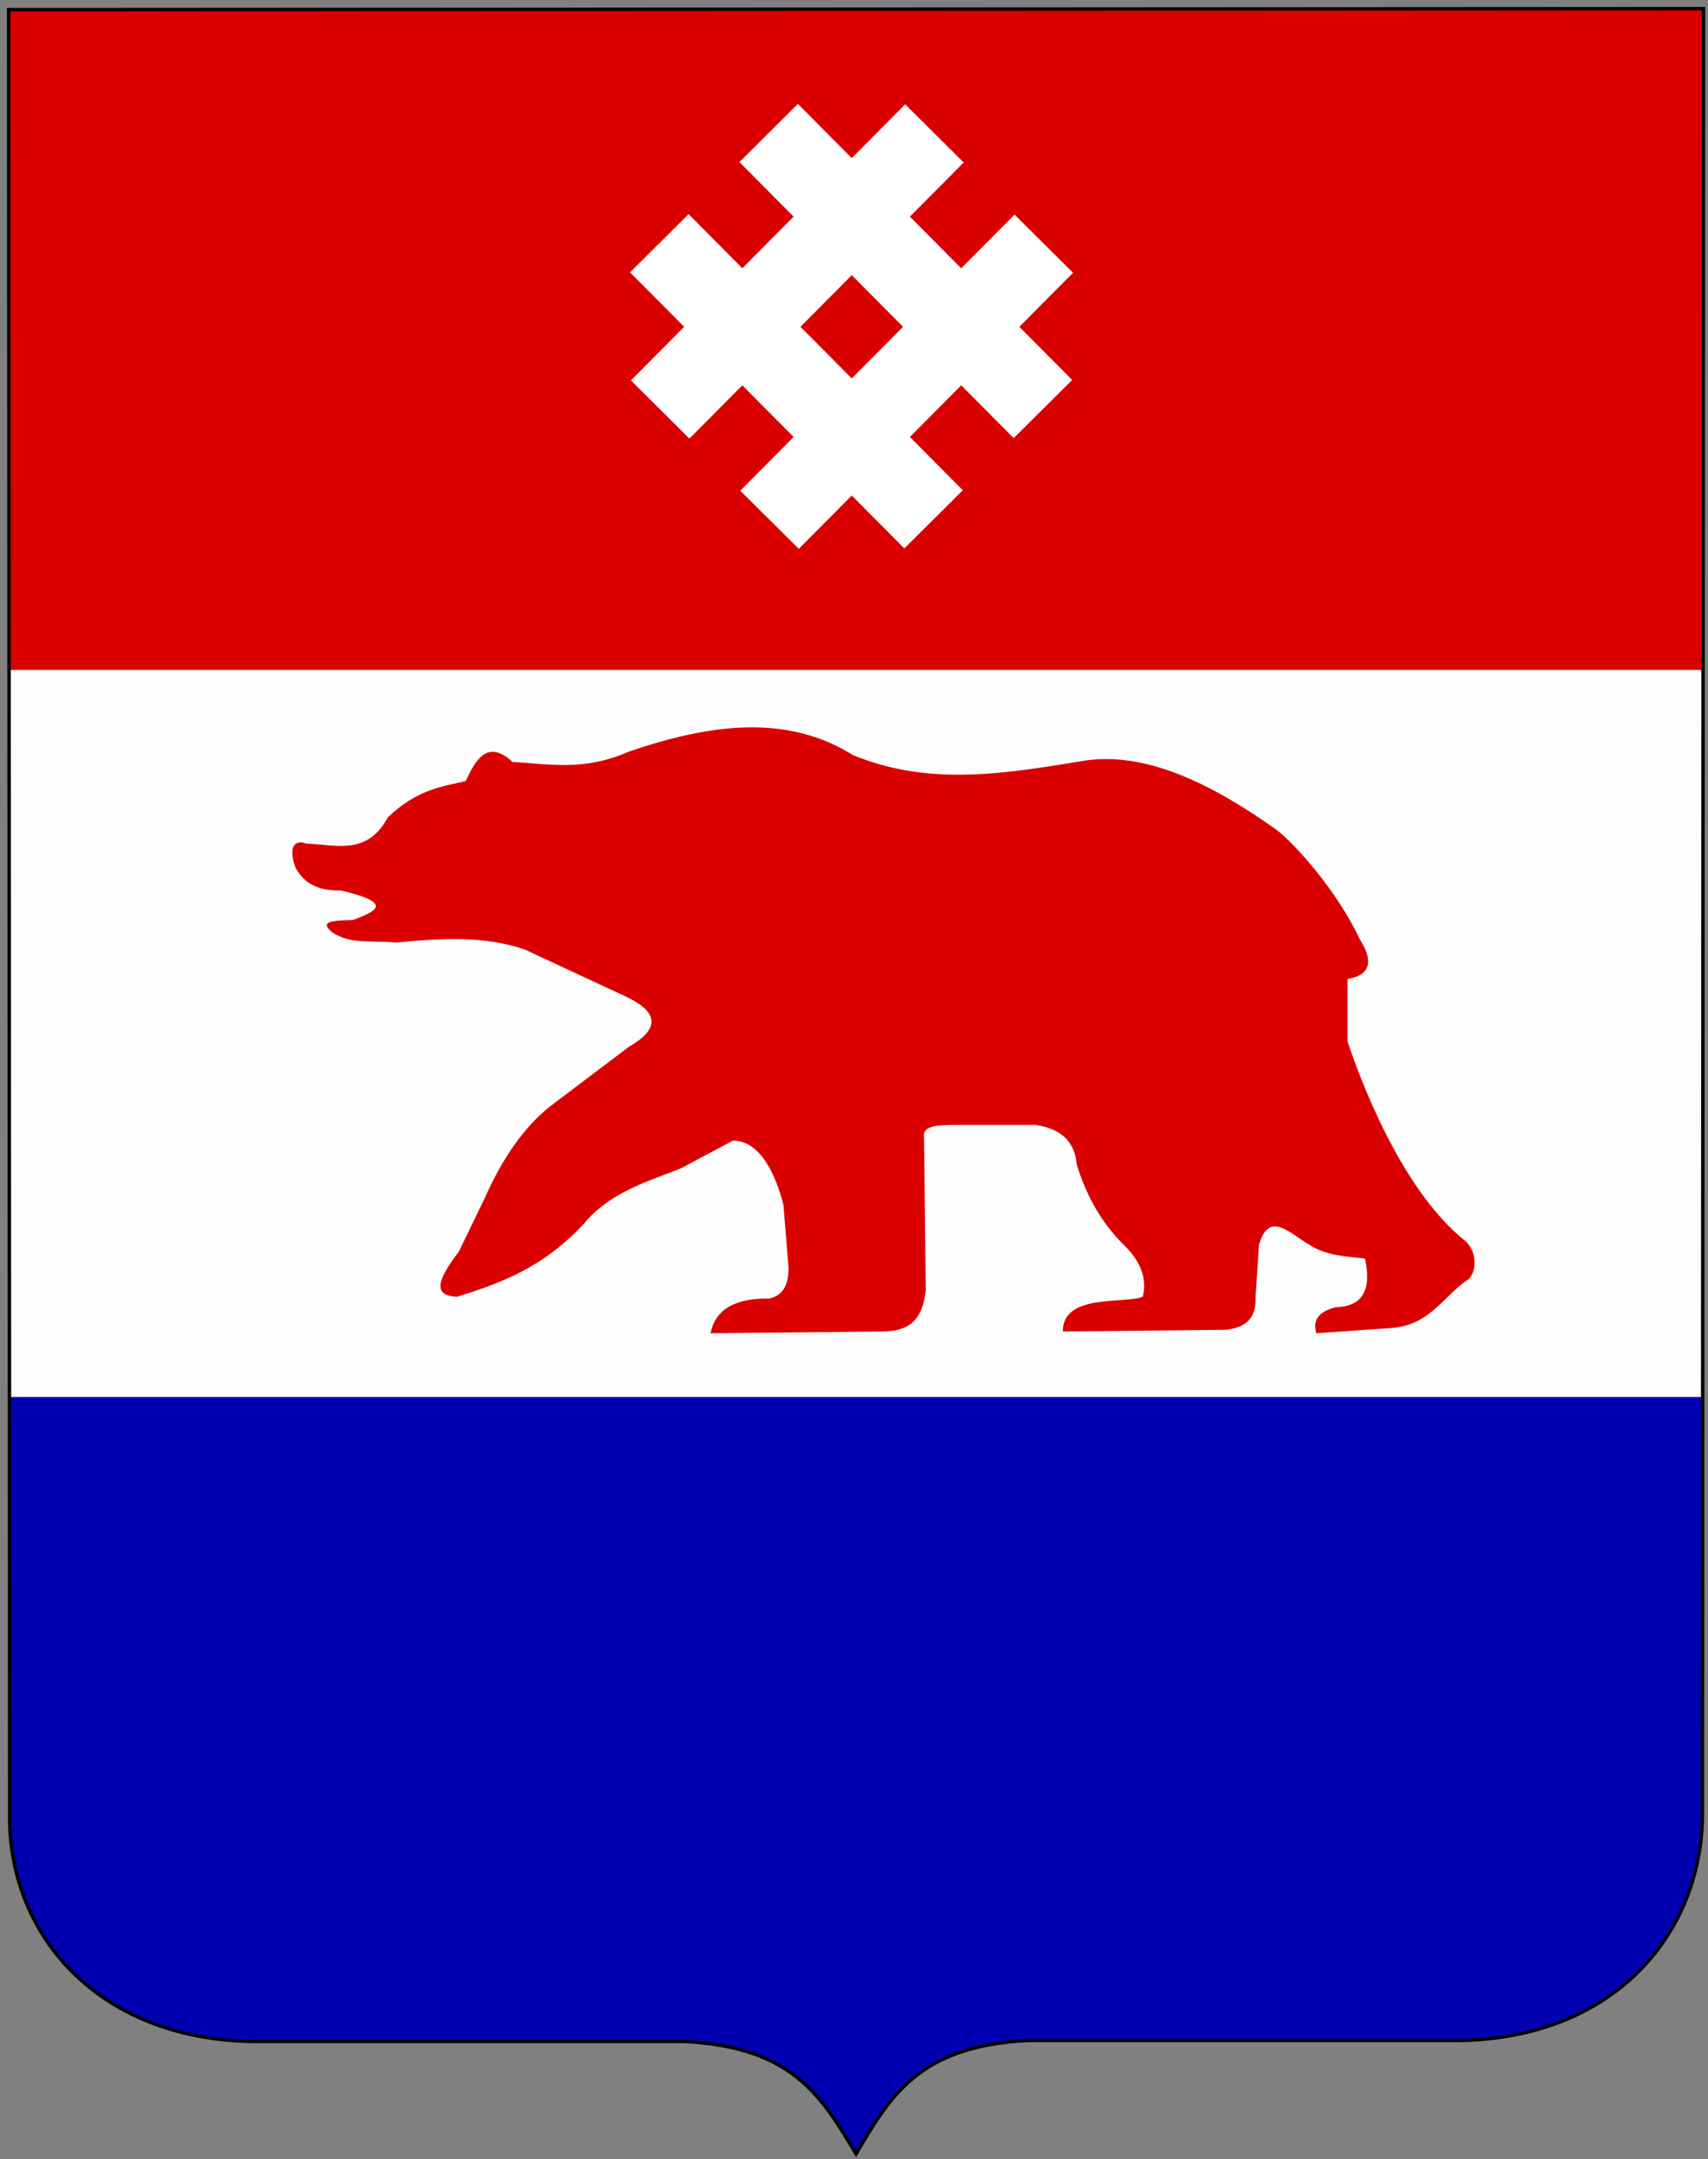
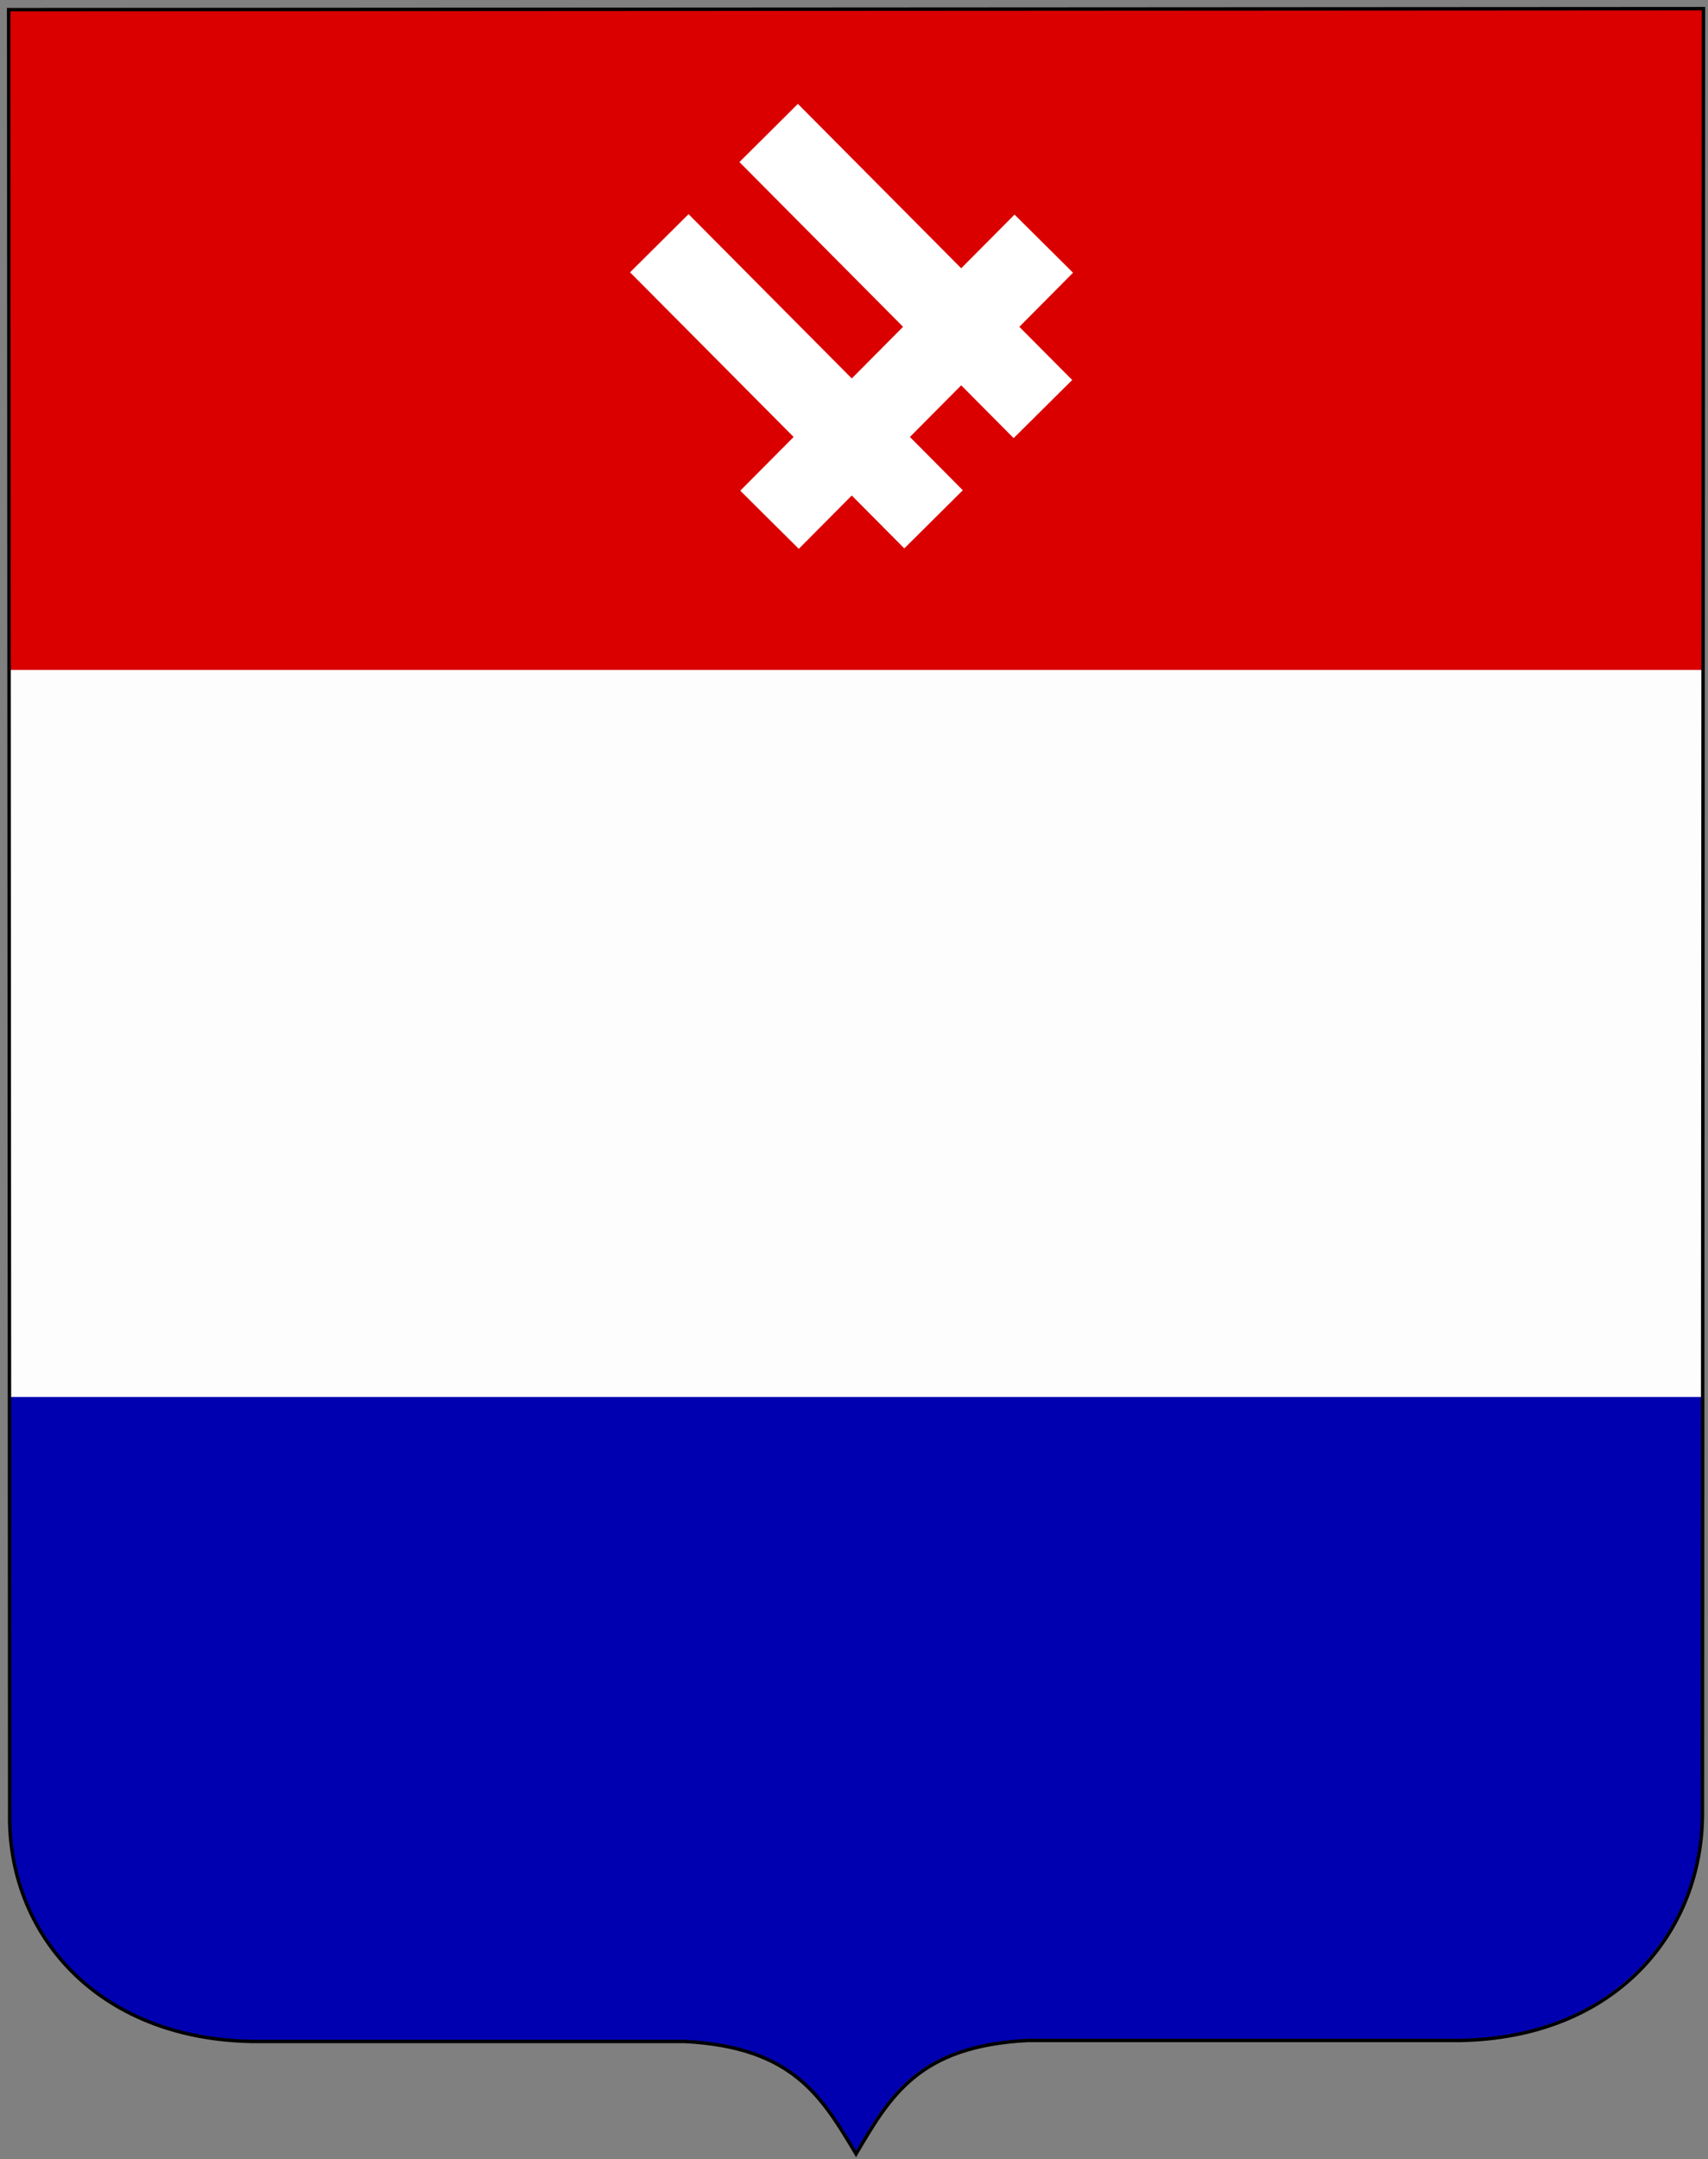
<svg xmlns="http://www.w3.org/2000/svg" version="1.0" width="497" height="628.01" id="svg1901">
  <rect width="100%" height="100%" fill="#808080" stroke="none" />
  <defs id="defs1903">
    <clipPath id="clipPath7122">
      <path d="M 69.701,127.062 L 562.859,126.777 L 562.559,651.363 C 562.718,686.023 537.566,717.059 491.845,717.791 L 366.131,717.791 C 334.717,719.424 326.342,733.671 316.28,750.791 C 306.217,733.956 297.842,719.709 266.429,718.076 L 140.714,718.076 C 94.994,717.345 69.336,686.309 70,651.648 L 69.701,127.062 z " style="color:#000000;fill:none;stroke:#000000;stroke-width:1;" id="path7124" />
    </clipPath>
    <clipPath id="clipPath7126">
-       <path d="M 69.701,127.062 L 562.859,126.777 L 562.559,651.363 C 562.718,686.023 537.566,717.059 491.845,717.791 L 366.131,717.791 C 334.717,719.424 326.342,733.671 316.28,750.791 C 306.217,733.956 297.842,719.709 266.429,718.076 L 140.714,718.076 C 94.994,717.345 69.336,686.309 70,651.648 L 69.701,127.062 z " style="color:#000000;fill:none;stroke:#000000;stroke-width:1;" id="path7128" />
+       <path d="M 69.701,127.062 L 562.859,126.777 L 562.559,651.363 C 562.718,686.023 537.566,717.059 491.845,717.791 L 366.131,717.791 C 334.717,719.424 326.342,733.671 316.28,750.791 C 306.217,733.956 297.842,719.709 266.429,718.076 L 140.714,718.076 C 94.994,717.345 69.336,686.309 70,651.648 L 69.701,127.062 " style="color:#000000;fill:none;stroke:#000000;stroke-width:1;" id="path7128" />
    </clipPath>
    <clipPath id="clipPath7130">
      <path d="M 69.701,127.062 L 562.859,126.777 L 562.559,651.363 C 562.718,686.023 537.566,717.059 491.845,717.791 L 366.131,717.791 C 334.717,719.424 326.342,733.671 316.28,750.791 C 306.217,733.956 297.842,719.709 266.429,718.076 L 140.714,718.076 C 94.994,717.345 69.336,686.309 70,651.648 L 69.701,127.062 z " style="color:#000000;fill:none;stroke:#000000;stroke-width:1;" id="path7132" />
    </clipPath>
  </defs>
  <g transform="translate(-69.528,-126.641)" style="opacity:1" id="layer1">
    <rect width="525.615" height="248.472" x="45.764" y="305.983" transform="translate(2.02,2.02)" style="opacity:1;fill:#fdfdfd;fill-opacity:1;stroke:#000000;stroke-width:1.099;stroke-linecap:round;stroke-miterlimit:4;stroke-dasharray:none;stroke-dashoffset:0;stroke-opacity:1" clip-path="url(#clipPath7130)" id="rect4193" />
    <rect width="525.704" height="209.99" x="57.148" y="109.51" transform="translate(2.02,2.02)" style="fill:#da0000;fill-opacity:1;stroke:none;stroke-width:1.01;stroke-linecap:round;stroke-miterlimit:4;stroke-dasharray:none;stroke-dashoffset:0;stroke-opacity:1" clip-path="url(#clipPath7126)" id="rect4191" />
-     <path d="M 341.432,165.448 L 261.63,245.755" style="opacity:1;color:#000000;fill:none;stroke:#ffffff;stroke-width:24;stroke-linecap:butt;stroke-linejoin:miter;stroke-miterlimit:4;stroke-dasharray:none;stroke-dashoffset:0;visibility:visible;display:inline;overflow:visible" id="path3212" />
    <path d="M 373.251,197.521 L 293.449,277.828" style="opacity:1;color:#000000;fill:none;stroke:#ffffff;stroke-width:24;stroke-linecap:butt;stroke-linejoin:miter;stroke-miterlimit:4;stroke-dasharray:none;stroke-dashoffset:0;visibility:visible;display:inline;overflow:visible" id="path4183" />
    <path d="M 293.197,165.322 L 372.999,245.629" style="opacity:1;color:#000000;fill:none;stroke:#ffffff;stroke-width:24;stroke-linecap:butt;stroke-linejoin:miter;stroke-miterlimit:4;stroke-dasharray:none;stroke-dashoffset:0;visibility:visible;display:inline;overflow:visible" id="path4185" />
    <path d="M 261.377,197.394 L 341.179,277.701" style="opacity:1;color:#000000;fill:none;stroke:#ffffff;stroke-width:24;stroke-linecap:butt;stroke-linejoin:miter;stroke-miterlimit:4;stroke-dasharray:none;stroke-dashoffset:0;visibility:visible;display:inline;overflow:visible" id="path4187" />
-     <path d="M 218.698,348.286 C 211.659,341.827 208.114,347.015 205.061,353.842 C 197.861,355.498 190.829,356.312 182.333,364.448 C 176.343,375.629 167.131,372.307 158.594,372.024 C 155.148,370.646 153.32,373.304 155.564,379.096 C 158.401,384.364 163.177,385.755 168.695,385.662 C 184.731,389.398 178.559,391.827 172.231,394.248 C 167.392,394.42 161.878,394.35 166.17,397.783 C 171.326,401.478 178.499,400.128 184.858,400.814 C 197.811,399.508 210.608,398.828 222.234,402.834 L 251.528,416.471 C 261.293,421.017 261.63,425.899 252.538,431.118 L 229.81,448.291 C 222.008,454.407 215.725,463.559 210.617,475.06 L 203.041,490.717 C 197.761,497.65 194.503,503.573 202.536,503.849 C 214.826,499.93 227.116,495.779 239.406,482.636 C 246.955,473.49 257.569,470.474 267.69,466.474 L 282.843,458.392 C 290.918,458.51 295.298,468.609 297.49,477.08 L 299.005,495.768 C 298.895,500.081 297.585,503.395 293.449,504.354 C 283.916,504.23 277.734,507.178 276.277,514.456 L 325.774,513.951 C 332.136,513.879 337.858,512.527 338.906,501.829 L 338.401,457.382 C 337.727,453.488 344.28,453.956 348.503,453.847 L 370.726,453.847 C 379.216,455.003 382.389,459.63 382.848,465.464 C 386.117,475.905 391.03,483.469 396.99,489.202 C 401.814,494.085 403.276,498.967 402.041,503.849 C 396.773,505.978 378.637,502.831 378.807,513.951 L 426.284,513.446 C 433.503,512.623 435.006,508.683 434.871,503.849 L 435.881,488.697 C 438.814,478.463 445.064,485.642 450.528,488.697 C 455.439,491.952 461.141,492.04 466.69,492.738 C 468.7,501.674 466.193,506.696 458.104,506.88 C 454.043,508.025 451.257,509.966 452.548,514.456 L 474.267,512.941 C 485.283,512.172 489.173,504.277 495.985,499.304 C 499.118,497.921 499.81,491.177 495.985,487.687 C 476.988,472.593 465.035,439.721 461.64,429.603 L 461.64,411.42 C 468.27,410.274 469.319,406.337 465.175,399.804 C 458.423,385.365 445.81,371.634 440.932,367.984 C 424.129,356.087 404.657,345.345 385.878,347.781 C 363.15,351.457 340.421,355.68 317.693,346.266 C 298.329,334.159 275.917,337.288 252.538,345.255 C 239.334,351.075 229.355,348.834 218.698,348.286 z " style="opacity:1;color:#000000;fill:#da0000;stroke:none;stroke-width:1;stroke-linecap:butt;stroke-linejoin:miter;stroke-miterlimit:4;stroke-dasharray:none;stroke-dashoffset:0;visibility:visible;display:inline;overflow:visible" id="path4189" />
    <rect width="525.615" height="248.472" x="57.192" y="530.983" transform="translate(2.02,2.02)" style="opacity:1;fill:#0000b0;fill-opacity:1;stroke:none;stroke-width:1.099;stroke-linecap:round;stroke-miterlimit:4;stroke-dasharray:none;stroke-dashoffset:0;stroke-opacity:1" clip-path="url(#clipPath7122)" id="rect4195" />
    <path d="M 72.048,129.447 L 565.207,129.161 L 564.907,653.747 C 565.066,688.407 539.914,719.443 494.193,720.175 L 368.479,720.175 C 337.065,721.808 328.69,736.055 318.627,753.175 C 308.565,736.34 300.19,722.094 268.776,720.461 L 143.062,720.461 C 97.341,719.729 71.684,688.693 72.348,654.032 L 72.048,129.447 z " style="opacity:1;color:#000000;fill:none;stroke:#000000;stroke-width:1;" id="path7111" />
  </g>
</svg>